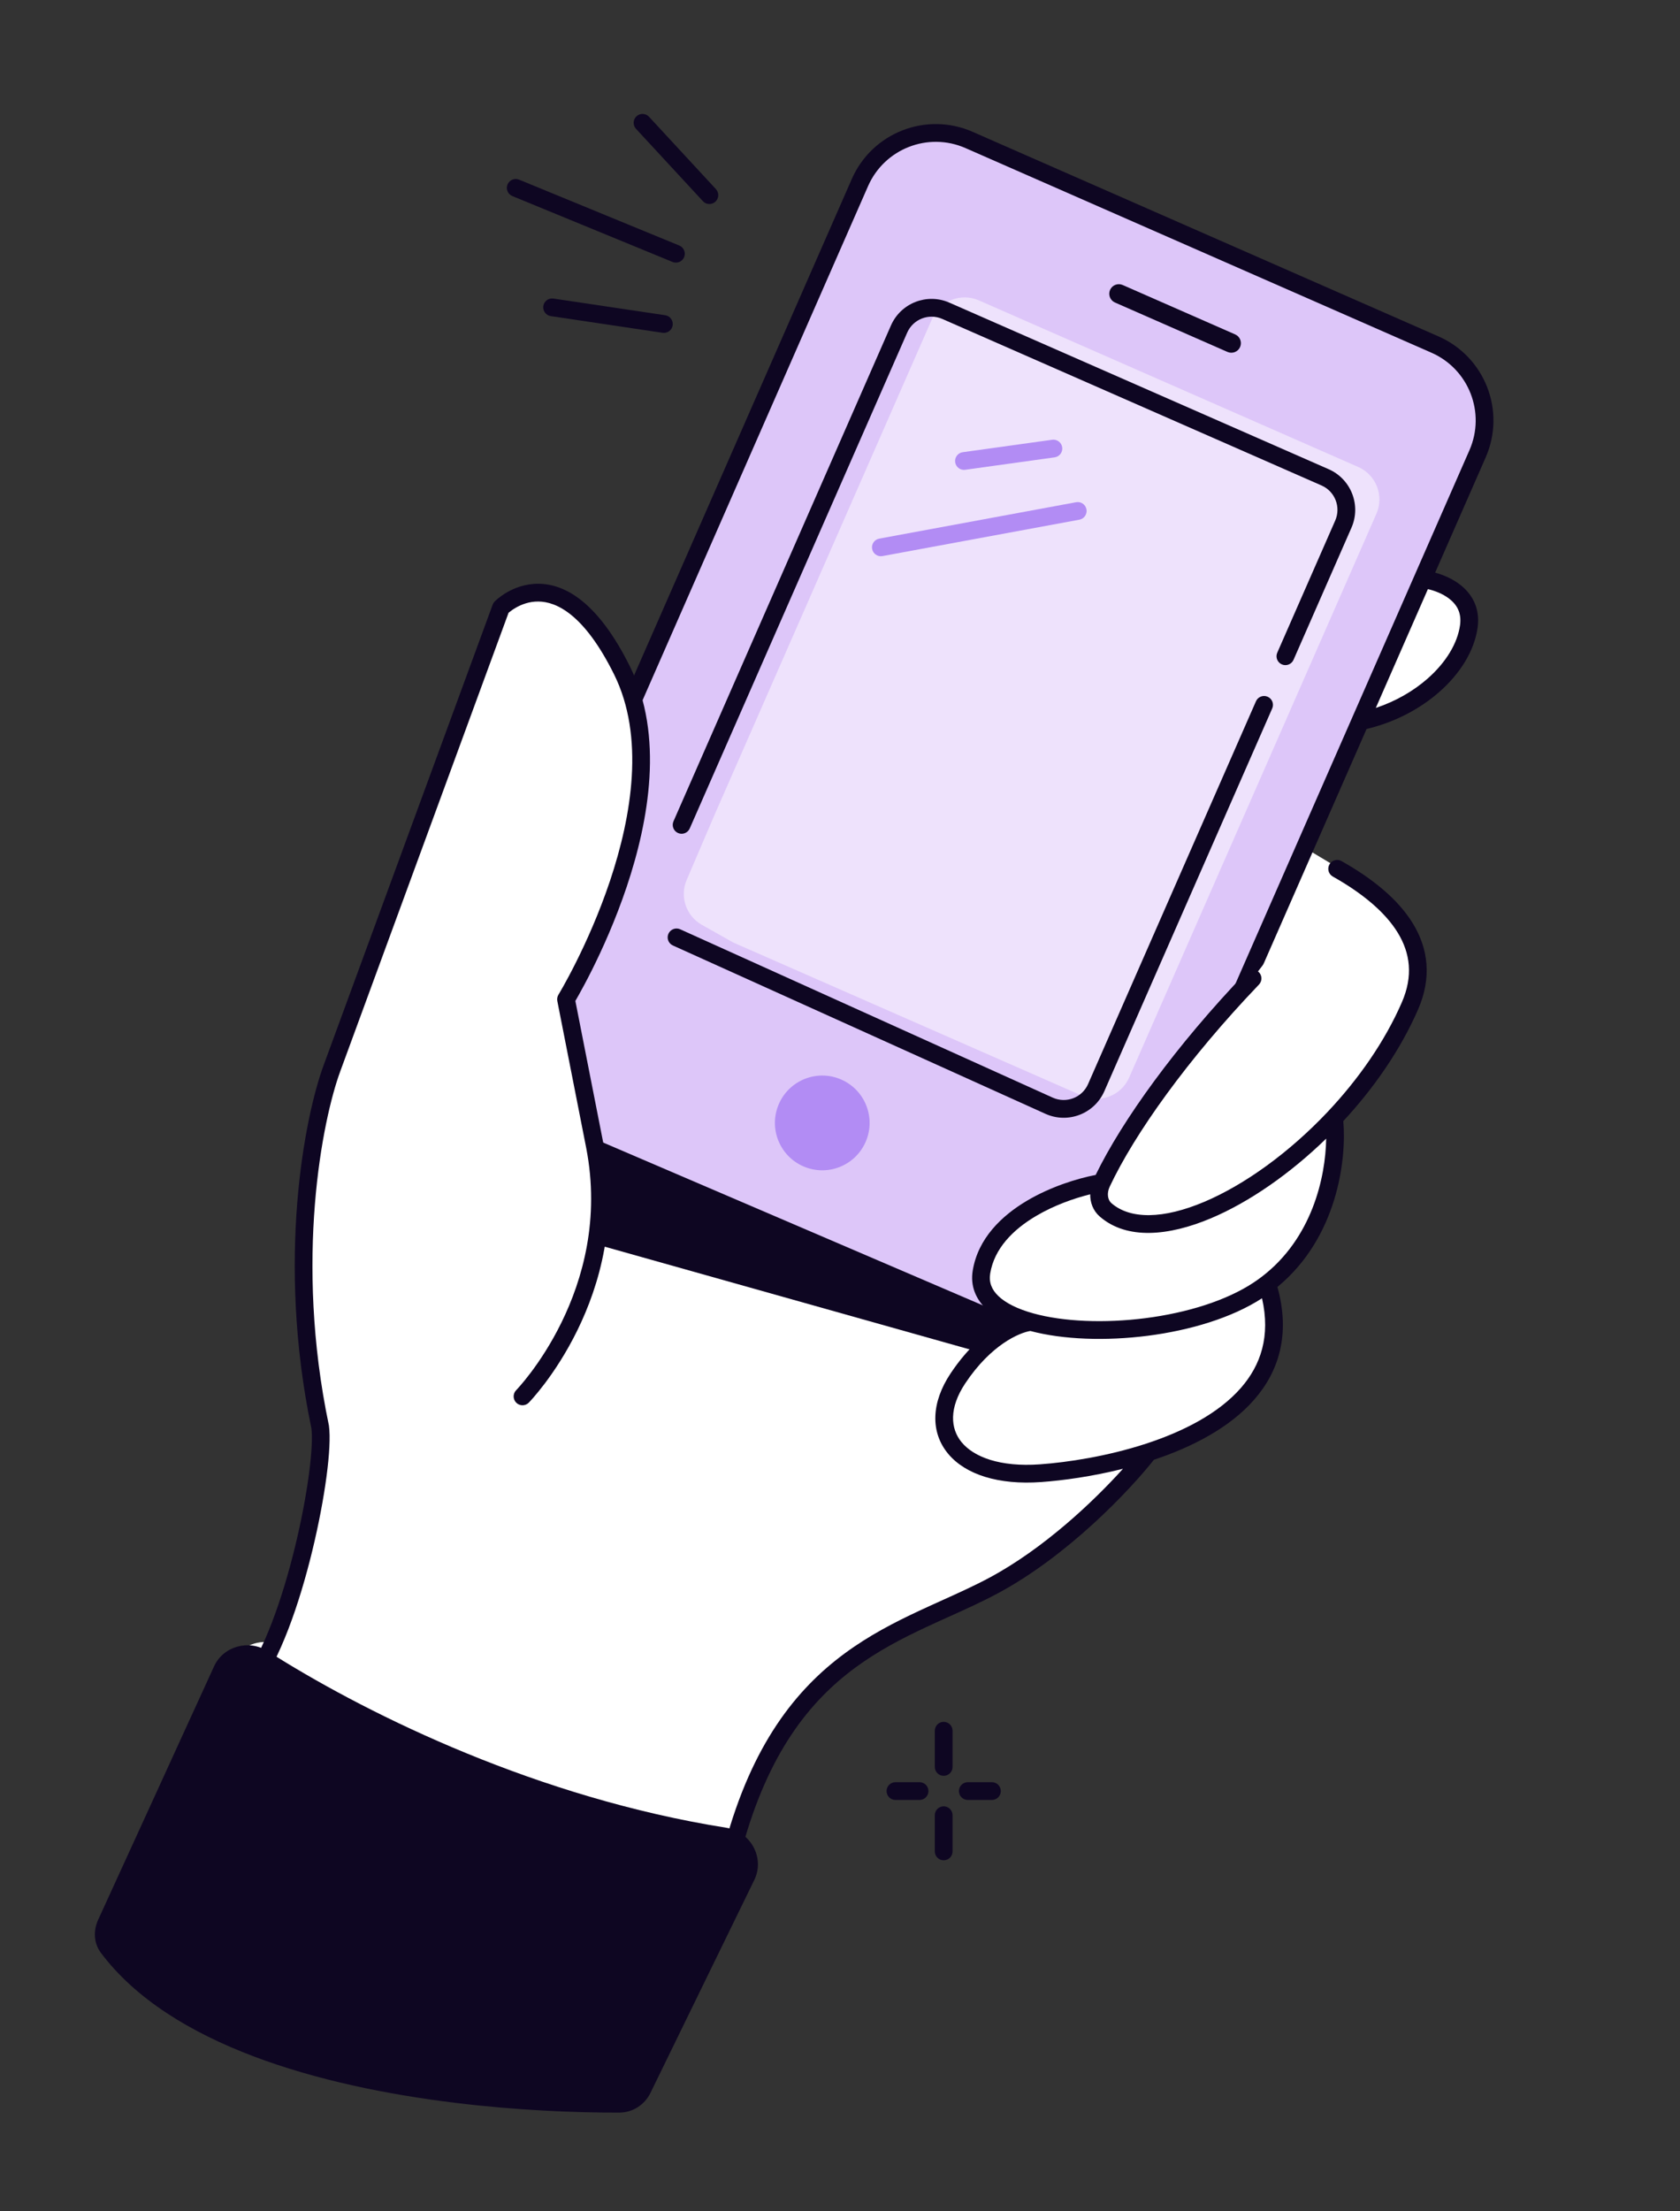
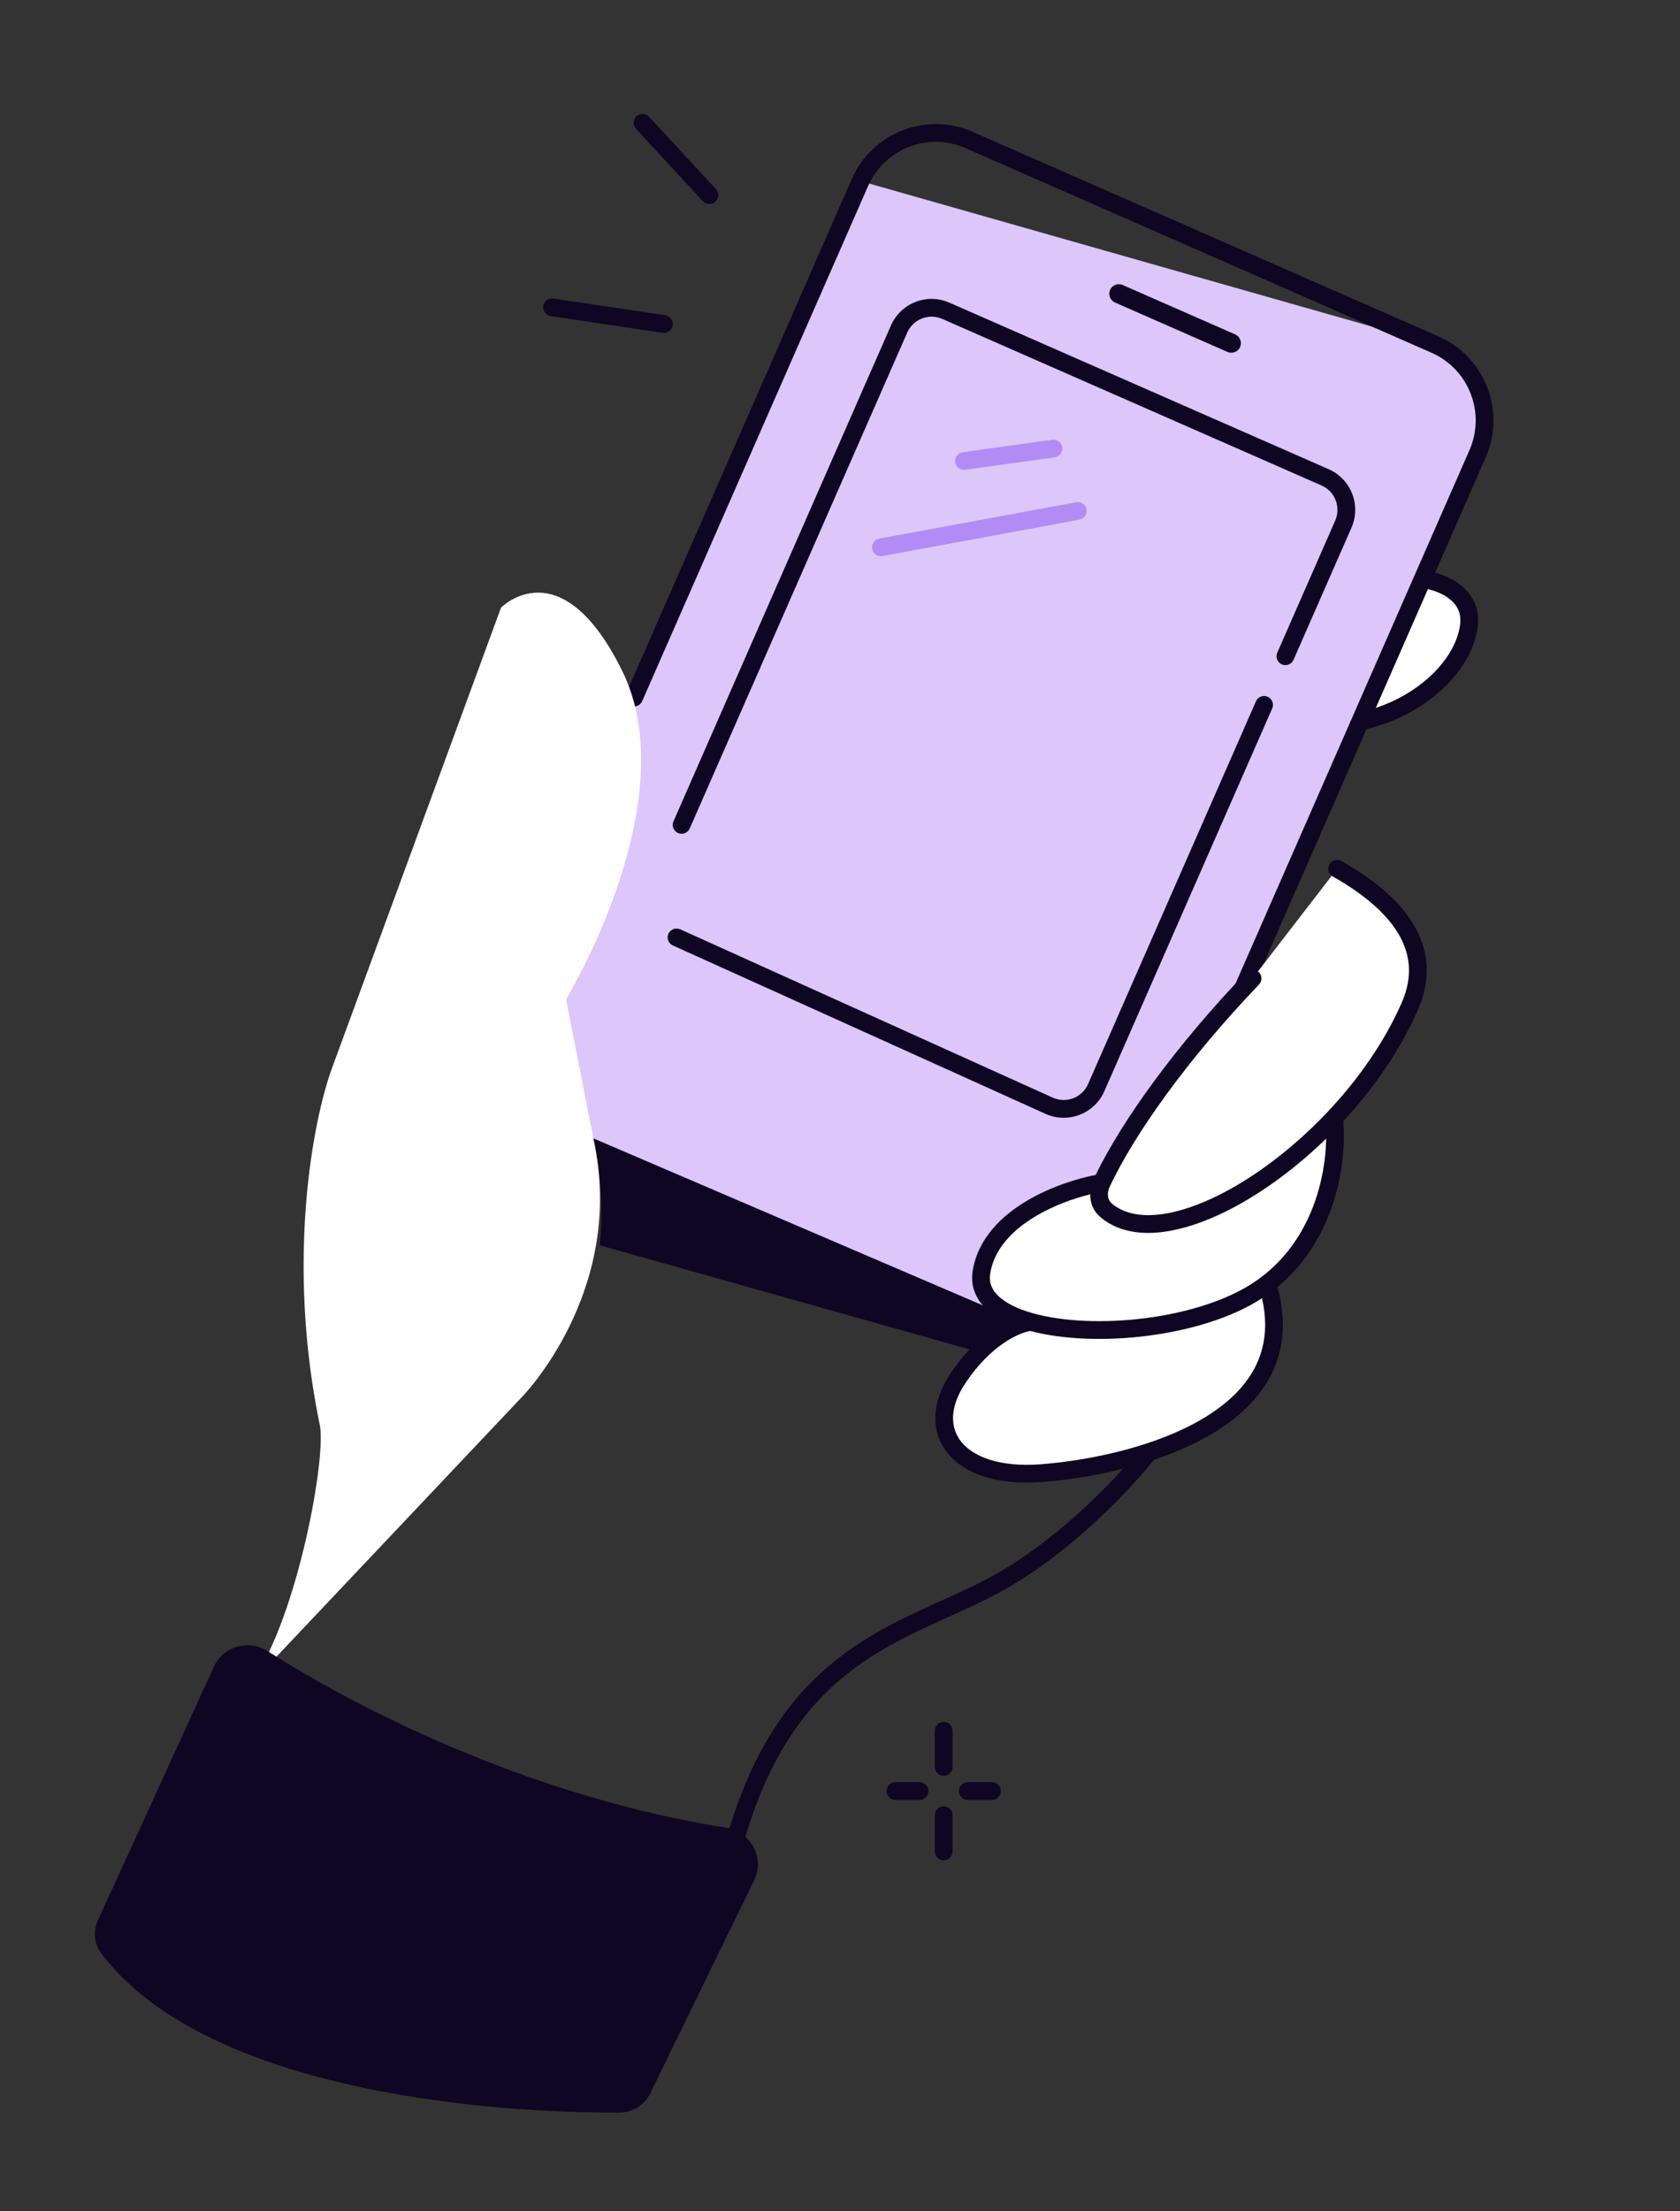
<svg xmlns="http://www.w3.org/2000/svg" width="111" height="146" viewBox="0 0 111 146" fill="none">
  <rect x="0" y="0" width="111" height="146" fill="#333333" stroke="none" />
-   <path d="M37.39 65.877L39.299 75.576C39.753 77.912 39.711 80.08 39.386 82.026L64.487 89.062L64.732 89.128C66.15 87.717 67.492 87.233 68.112 87.18C65.95 86.582 64.573 85.48 64.84 83.875C65.464 80.122 70.395 78.393 72.783 77.997C74.461 74.431 78.004 69.456 82.752 64.499L80.762 63.653L84.662 55.052L88.339 57.26C92.285 59.481 94.815 62.484 93.153 66.307C91.989 68.982 90.199 71.526 88.137 73.711C88.421 76.087 87.899 81.463 83.72 84.657C85.619 90.668 81.177 93.951 76.305 95.637L76.189 95.798C71.118 102.053 66.827 104.007 59.026 107.917C54.727 109.684 52.297 112.873 50.224 117.088L48.646 120.807C49.551 121.464 49.961 122.692 49.451 123.786L42.896 137.854C42.519 138.662 41.718 139.189 40.827 139.19C37.979 139.194 34.368 139.032 30.551 138.543C22.061 137.456 12.558 134.745 8.187 128.608C7.752 127.996 7.716 127.197 8.017 126.508L12.009 117.37L13.236 114.562L15.297 109.846C15.767 108.771 16.919 108.25 17.999 108.462C20.125 103.672 21.44 96.18 21.146 94.107C18.842 83.096 20.707 73.728 21.928 70.422L33.094 40.019C33.094 40.019 37.033 35.987 41.089 44.161C45.374 52.797 37.39 65.877 37.39 65.877Z" fill="white" />
  <path d="M64.636 89.258L39.617 82.221C39.959 79.25 39.474 76.162 39.19 74.989L67.727 87.108C66.163 88.046 65.015 88.932 64.636 89.258Z" fill="#0E0622" />
-   <path d="M56.913 11.973C58.136 9.209 61.367 7.96 64.132 9.182L94.791 22.744C97.55 23.964 98.801 27.186 97.589 29.949L73.817 84.095C72.61 86.846 69.411 88.109 66.65 86.925L35.679 73.652C32.878 72.452 31.597 69.194 32.83 66.407L56.913 11.973Z" fill="#DDC6F9" />
+   <path d="M56.913 11.973L94.791 22.744C97.55 23.964 98.801 27.186 97.589 29.949L73.817 84.095C72.61 86.846 69.411 88.109 66.65 86.925L35.679 73.652C32.878 72.452 31.597 69.194 32.83 66.407L56.913 11.973Z" fill="#DDC6F9" />
  <path d="M97.046 41.37C97.359 39.181 95.14 38.373 93.991 38.243L89.874 47.625C93.647 46.843 96.655 44.106 97.046 41.37Z" fill="white" />
  <path fill-rule="evenodd" clip-rule="evenodd" d="M56.28 11.818C57.625 8.753 61.2 7.359 64.264 8.704L95.049 22.215C98.113 23.56 99.507 27.134 98.162 30.198L94.822 37.81C95.342 37.952 95.919 38.192 96.418 38.564C97.213 39.158 97.819 40.105 97.627 41.453C97.406 42.998 96.46 44.483 95.117 45.67C93.835 46.802 92.158 47.694 90.291 48.133L82.253 66.45C82.122 66.747 81.776 66.882 81.48 66.751C81.183 66.621 81.049 66.275 81.179 65.979L97.088 29.727C98.173 27.256 97.049 24.373 94.578 23.289L63.792 9.778C61.321 8.694 58.439 9.818 57.354 12.289L42.429 46.297C42.299 46.593 41.953 46.728 41.657 46.598C41.36 46.468 41.225 46.122 41.355 45.825L56.28 11.818ZM90.901 46.743C92.225 46.304 93.407 45.616 94.341 44.791C95.542 43.73 96.296 42.479 96.466 41.287C96.586 40.446 96.239 39.894 95.716 39.504C95.303 39.196 94.788 39.001 94.344 38.898L90.901 46.743Z" fill="#0E0622" />
-   <path d="M57.192 75.401C56.498 76.983 54.653 77.702 53.071 77.008C51.49 76.314 50.77 74.469 51.464 72.887C52.158 71.306 54.003 70.586 55.585 71.281C57.166 71.975 57.886 73.819 57.192 75.401Z" fill="#B28CF4" />
  <path d="M73.344 19.142C73.484 18.823 73.857 18.678 74.176 18.818L81.611 22.081C81.93 22.221 82.075 22.593 81.935 22.913C81.795 23.232 81.422 23.378 81.103 23.238L73.668 19.975C73.349 19.834 73.204 19.462 73.344 19.142Z" fill="#0E0622" />
-   <path d="M89.737 30.832L64.68 19.835C63.493 19.314 62.11 19.854 61.589 21.04L47.221 53.779L45.37 58.099C44.898 59.2 45.332 60.479 46.376 61.067L48.45 62.234L71.514 72.356C72.7 72.876 74.083 72.337 74.604 71.15L90.942 33.922C91.463 32.736 90.923 31.352 89.737 30.832Z" fill="#EEE2FC" />
  <path fill-rule="evenodd" clip-rule="evenodd" d="M58.866 21.491C59.517 20.008 61.246 19.333 62.729 19.984L87.787 30.981C89.269 31.632 89.944 33.361 89.293 34.844L85.465 43.567C85.335 43.863 84.989 43.998 84.692 43.868C84.396 43.738 84.261 43.392 84.391 43.096L88.219 34.373C88.61 33.483 88.205 32.445 87.316 32.055L62.258 21.058C61.368 20.668 60.331 21.072 59.94 21.962L45.572 54.701C45.442 54.998 45.096 55.133 44.799 55.003C44.503 54.873 44.368 54.527 44.498 54.23L58.866 21.491ZM83.755 46.004C84.052 46.134 84.187 46.48 84.057 46.776L72.965 72.05C72.309 73.543 70.56 74.215 69.074 73.543L44.458 62.428C44.163 62.295 44.032 61.947 44.165 61.652C44.299 61.357 44.646 61.226 44.941 61.359L69.556 72.475C70.448 72.877 71.498 72.475 71.891 71.578L82.983 46.305C83.113 46.008 83.459 45.873 83.755 46.004Z" fill="#0E0622" />
  <path fill-rule="evenodd" clip-rule="evenodd" d="M70.182 29.536C70.226 29.857 70.002 30.153 69.681 30.198L63.771 31.019C63.45 31.064 63.154 30.84 63.11 30.519C63.065 30.198 63.289 29.902 63.61 29.858L69.52 29.036C69.841 28.992 70.137 29.216 70.182 29.536ZM71.784 33.631C71.843 33.95 71.633 34.255 71.314 34.314L58.306 36.717C57.988 36.776 57.682 36.565 57.623 36.247C57.564 35.928 57.775 35.622 58.093 35.564L71.101 33.161C71.42 33.102 71.725 33.313 71.784 33.631Z" fill="#B28CF4" />
  <path d="M34.522 92.201C34.522 92.201 41.193 85.388 39.306 75.681L37.398 65.983C37.398 65.983 45.381 52.902 41.096 44.266C37.041 36.093 33.102 40.124 33.102 40.124L21.935 70.528C20.715 73.833 18.849 83.202 21.153 94.212C21.514 96.755 19.455 107.448 16.446 111.312" fill="white" />
-   <path fill-rule="evenodd" clip-rule="evenodd" d="M35.583 38.544C37.399 38.56 39.551 39.836 41.62 44.005C43.872 48.544 42.878 54.171 41.408 58.55C40.667 60.758 39.791 62.688 39.101 64.067C38.755 64.757 38.456 65.309 38.242 65.691C38.149 65.857 38.072 65.991 38.015 66.089L39.88 75.569C40.855 80.583 39.617 84.845 38.146 87.84C37.411 89.338 36.615 90.525 36.002 91.339C35.694 91.746 35.432 92.061 35.246 92.275C35.152 92.382 35.077 92.465 35.025 92.521C35.006 92.542 34.99 92.559 34.978 92.572C34.973 92.578 34.968 92.582 34.964 92.587L34.947 92.604L34.942 92.609L34.94 92.612C34.94 92.612 34.94 92.612 34.522 92.201L34.94 92.612C34.714 92.843 34.343 92.847 34.112 92.62C33.882 92.393 33.878 92.022 34.104 91.791L34.106 91.788L34.118 91.776C34.128 91.765 34.145 91.748 34.167 91.724C34.212 91.675 34.279 91.602 34.364 91.504C34.535 91.308 34.779 91.015 35.068 90.632C35.646 89.865 36.4 88.741 37.096 87.323C38.489 84.485 39.644 80.487 38.731 75.794C38.731 75.794 38.731 75.794 38.731 75.793L36.823 66.096C36.795 65.952 36.822 65.802 36.898 65.677M36.898 65.677L36.899 65.675L36.903 65.669L36.918 65.643C36.932 65.62 36.954 65.584 36.981 65.537C37.037 65.442 37.119 65.3 37.222 65.117C37.428 64.749 37.719 64.213 38.055 63.541C38.728 62.197 39.58 60.318 40.299 58.176C41.749 53.855 42.605 48.624 40.572 44.527C38.585 40.523 36.74 39.727 35.572 39.717C34.961 39.711 34.444 39.915 34.073 40.13C33.888 40.237 33.744 40.344 33.648 40.422C33.631 40.436 33.615 40.449 33.601 40.461L22.484 70.73L22.484 70.731C21.299 73.938 19.445 83.194 21.725 94.092C21.728 94.104 21.73 94.117 21.732 94.13C21.834 94.853 21.762 96.069 21.573 97.491C21.38 98.934 21.059 100.65 20.631 102.406C19.785 105.884 18.495 109.634 16.907 111.673C16.708 111.928 16.341 111.974 16.086 111.775C15.831 111.575 15.786 111.207 15.985 110.952C17.405 109.127 18.65 105.598 19.494 102.128C19.913 100.409 20.226 98.734 20.413 97.336C20.6 95.932 20.65 94.866 20.576 94.313C18.255 83.199 20.129 73.728 21.386 70.325C21.386 70.325 21.386 70.324 21.386 70.324L32.552 39.922C32.581 39.844 32.626 39.773 32.683 39.714L33.101 40.124C32.683 39.714 32.684 39.714 32.684 39.713L32.685 39.713L32.687 39.711L32.691 39.706L32.705 39.693C32.716 39.682 32.731 39.667 32.75 39.65C32.788 39.615 32.841 39.568 32.909 39.512C33.045 39.402 33.24 39.258 33.488 39.114C33.981 38.829 34.703 38.536 35.583 38.544" fill="#0E0622" />
  <path d="M72.79 78.102C72.506 78.708 72.552 79.451 73.049 79.885C76.082 82.521 82.971 79.299 88.145 73.817C88.428 76.192 87.907 81.569 83.728 84.762C86.615 94.144 74.209 96.881 68.748 97.272C63.288 97.663 60.947 94.535 63.288 91.017C65.16 88.203 67.289 87.357 68.119 87.285C65.958 86.687 64.581 85.586 64.848 83.981C65.472 80.228 70.403 78.498 72.79 78.102Z" fill="white" />
  <path d="M82.759 64.604C78.011 69.562 74.469 74.537 72.79 78.102C72.506 78.708 72.551 79.451 73.049 79.885C76.082 82.521 82.971 79.299 88.144 73.817C90.206 71.632 91.996 69.088 93.16 66.413C94.822 62.589 92.292 59.586 88.346 57.365" fill="white" />
  <path fill-rule="evenodd" clip-rule="evenodd" d="M87.837 57.078C87.995 56.795 88.351 56.695 88.633 56.854C90.645 57.986 92.363 59.353 93.356 60.982C94.37 62.646 94.607 64.554 93.697 66.647L93.697 66.647C92.535 69.315 90.776 71.843 88.754 74.023C88.974 76.557 88.37 81.705 84.401 84.976C85.263 88.078 84.511 90.534 82.869 92.414C81.23 94.29 78.741 95.552 76.24 96.386C74.655 98.388 70.57 102.722 65.903 105.217C64.88 105.764 63.788 106.257 62.69 106.752C62.198 106.974 61.706 107.196 61.219 107.424C59.622 108.169 58.029 108.993 56.515 110.107C53.509 112.32 50.753 115.722 49.03 122.054C48.945 122.367 48.623 122.551 48.311 122.466C47.999 122.381 47.816 122.058 47.901 121.746C49.688 115.178 52.587 111.543 55.822 109.162C57.429 107.98 59.103 107.118 60.724 106.361C61.243 106.118 61.753 105.889 62.252 105.663C63.331 105.176 64.365 104.71 65.353 104.182C68.975 102.246 72.265 99.123 74.197 96.98C72.178 97.487 70.242 97.753 68.79 97.857C65.972 98.059 63.791 97.367 62.643 95.986C61.452 94.554 61.535 92.595 62.801 90.692C63.994 88.897 65.311 87.837 66.392 87.265C65.923 87.031 65.508 86.757 65.171 86.437C64.469 85.771 64.101 84.906 64.271 83.884C64.624 81.761 66.185 80.268 67.861 79.277C69.413 78.36 71.151 77.819 72.392 77.578C74.155 73.96 77.682 69.059 82.337 64.198C82.561 63.964 82.931 63.957 83.165 64.181C83.398 64.405 83.405 64.776 83.181 65.01C78.46 69.94 74.962 74.863 73.32 78.352C73.109 78.802 73.194 79.234 73.433 79.442C74.679 80.524 76.859 80.499 79.567 79.355C82.226 78.231 85.176 76.108 87.719 73.414C89.744 71.268 91.492 68.78 92.624 66.178C93.376 64.448 93.179 62.942 92.357 61.594C91.514 60.211 89.994 58.965 88.06 57.876C87.778 57.718 87.678 57.36 87.837 57.078ZM72.031 78.858C70.966 79.12 69.644 79.585 68.455 80.288C66.912 81.199 65.696 82.448 65.425 84.077C65.328 84.66 65.514 85.148 65.975 85.585C66.458 86.043 67.24 86.434 68.275 86.72C70.257 87.269 72.978 87.382 75.691 87.034C78.405 86.685 81.034 85.883 82.856 84.665C83.035 84.546 83.207 84.423 83.373 84.296C86.685 81.765 87.581 77.749 87.623 75.18C85.217 77.518 82.525 79.377 80.022 80.435C77.234 81.613 74.454 81.881 72.666 80.328L72.665 80.328C72.21 79.931 72.027 79.391 72.031 78.858ZM68.076 87.881C67.373 87.992 65.489 88.765 63.774 91.342C62.7 92.958 62.782 94.322 63.542 95.235C64.344 96.2 66.064 96.876 68.707 96.687C70.531 96.556 73.159 96.158 75.708 95.327C78.184 94.52 80.515 93.328 81.988 91.641C83.295 90.146 83.957 88.23 83.383 85.722C81.366 87.029 78.598 87.842 75.84 88.197C73.071 88.553 70.236 88.456 68.076 87.881Z" fill="#0E0622" />
  <path d="M42.977 138.189L49.837 124.132C50.552 122.668 49.593 120.935 47.984 120.681C47.593 120.619 47.203 120.553 46.814 120.485C34.489 118.307 23.689 112.848 17.689 109.025C16.444 108.232 14.757 108.684 14.143 110.026L11.929 114.863L10.645 117.671L6.481 126.769C6.156 127.479 6.195 128.313 6.664 128.938C11.251 135.054 21.187 137.758 30.064 138.844C34.103 139.339 37.922 139.498 40.919 139.491C41.798 139.489 42.592 138.979 42.977 138.189Z" fill="#0E0622" />
  <path fill-rule="evenodd" clip-rule="evenodd" d="M44.444 21.481C44.397 21.801 44.098 22.022 43.778 21.974L36.391 20.873C36.071 20.825 35.85 20.527 35.897 20.206C35.945 19.886 36.244 19.665 36.564 19.713L43.951 20.814C44.271 20.862 44.492 21.16 44.444 21.481Z" fill="#0E0622" />
-   <path fill-rule="evenodd" clip-rule="evenodd" d="M33.532 12.181C33.655 11.882 33.998 11.739 34.297 11.862L44.882 16.212C45.182 16.335 45.325 16.678 45.202 16.977C45.079 17.277 44.736 17.42 44.436 17.297L33.852 12.947C33.552 12.823 33.409 12.481 33.532 12.181Z" fill="#0E0622" />
  <path fill-rule="evenodd" clip-rule="evenodd" d="M42.054 7.678C42.292 7.458 42.663 7.473 42.883 7.711L47.301 12.486C47.521 12.724 47.507 13.095 47.269 13.315C47.031 13.535 46.66 13.521 46.441 13.283L42.022 8.507C41.802 8.269 41.816 7.898 42.054 7.678Z" fill="#0E0622" />
  <path fill-rule="evenodd" clip-rule="evenodd" d="M58.577 118.261C58.577 117.937 58.84 117.674 59.163 117.674H60.757C61.081 117.674 61.343 117.937 61.343 118.261C61.343 118.585 61.081 118.847 60.757 118.847H59.163C58.84 118.847 58.577 118.585 58.577 118.261ZM63.358 118.261C63.358 117.937 63.62 117.674 63.944 117.674H65.538C65.862 117.674 66.124 117.937 66.124 118.261C66.124 118.585 65.862 118.847 65.538 118.847H63.944C63.62 118.847 63.358 118.585 63.358 118.261Z" fill="#0E0622" />
  <path fill-rule="evenodd" clip-rule="evenodd" d="M62.35 113.69C62.674 113.69 62.937 113.953 62.937 114.277V116.667C62.937 116.991 62.674 117.254 62.35 117.254C62.027 117.254 61.764 116.991 61.764 116.667V114.277C61.764 113.953 62.027 113.69 62.35 113.69ZM62.35 119.268C62.674 119.268 62.937 119.531 62.937 119.854V122.245C62.937 122.569 62.674 122.831 62.35 122.831C62.027 122.831 61.764 122.569 61.764 122.245V119.854C61.764 119.531 62.027 119.268 62.35 119.268Z" fill="#0E0622" />
</svg>